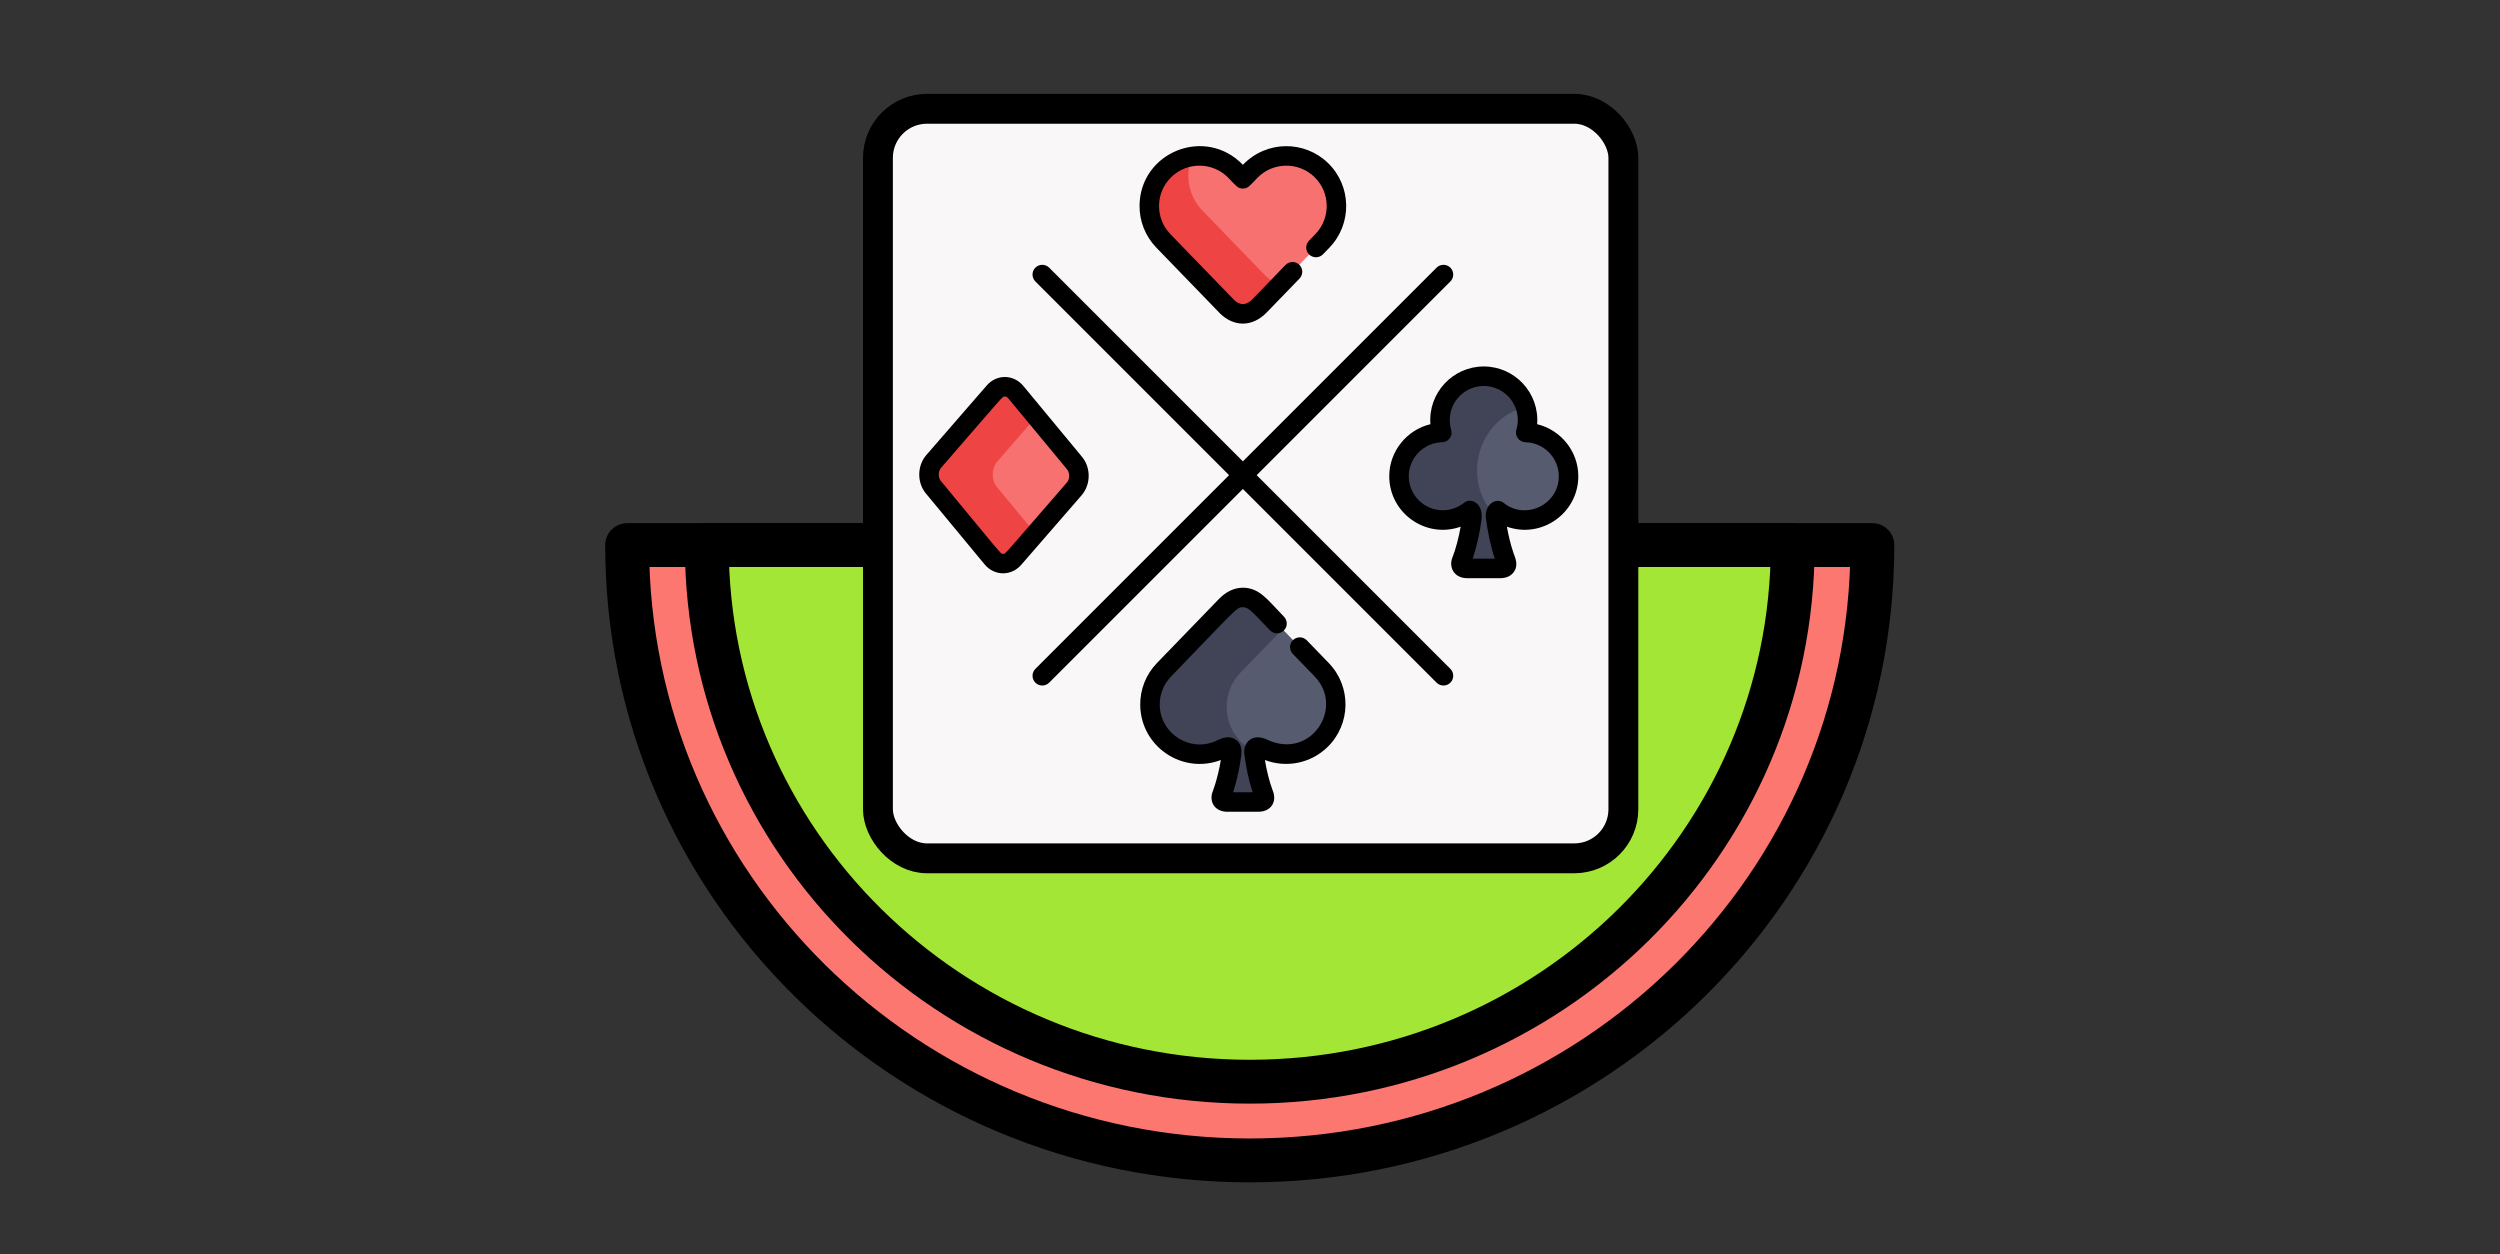
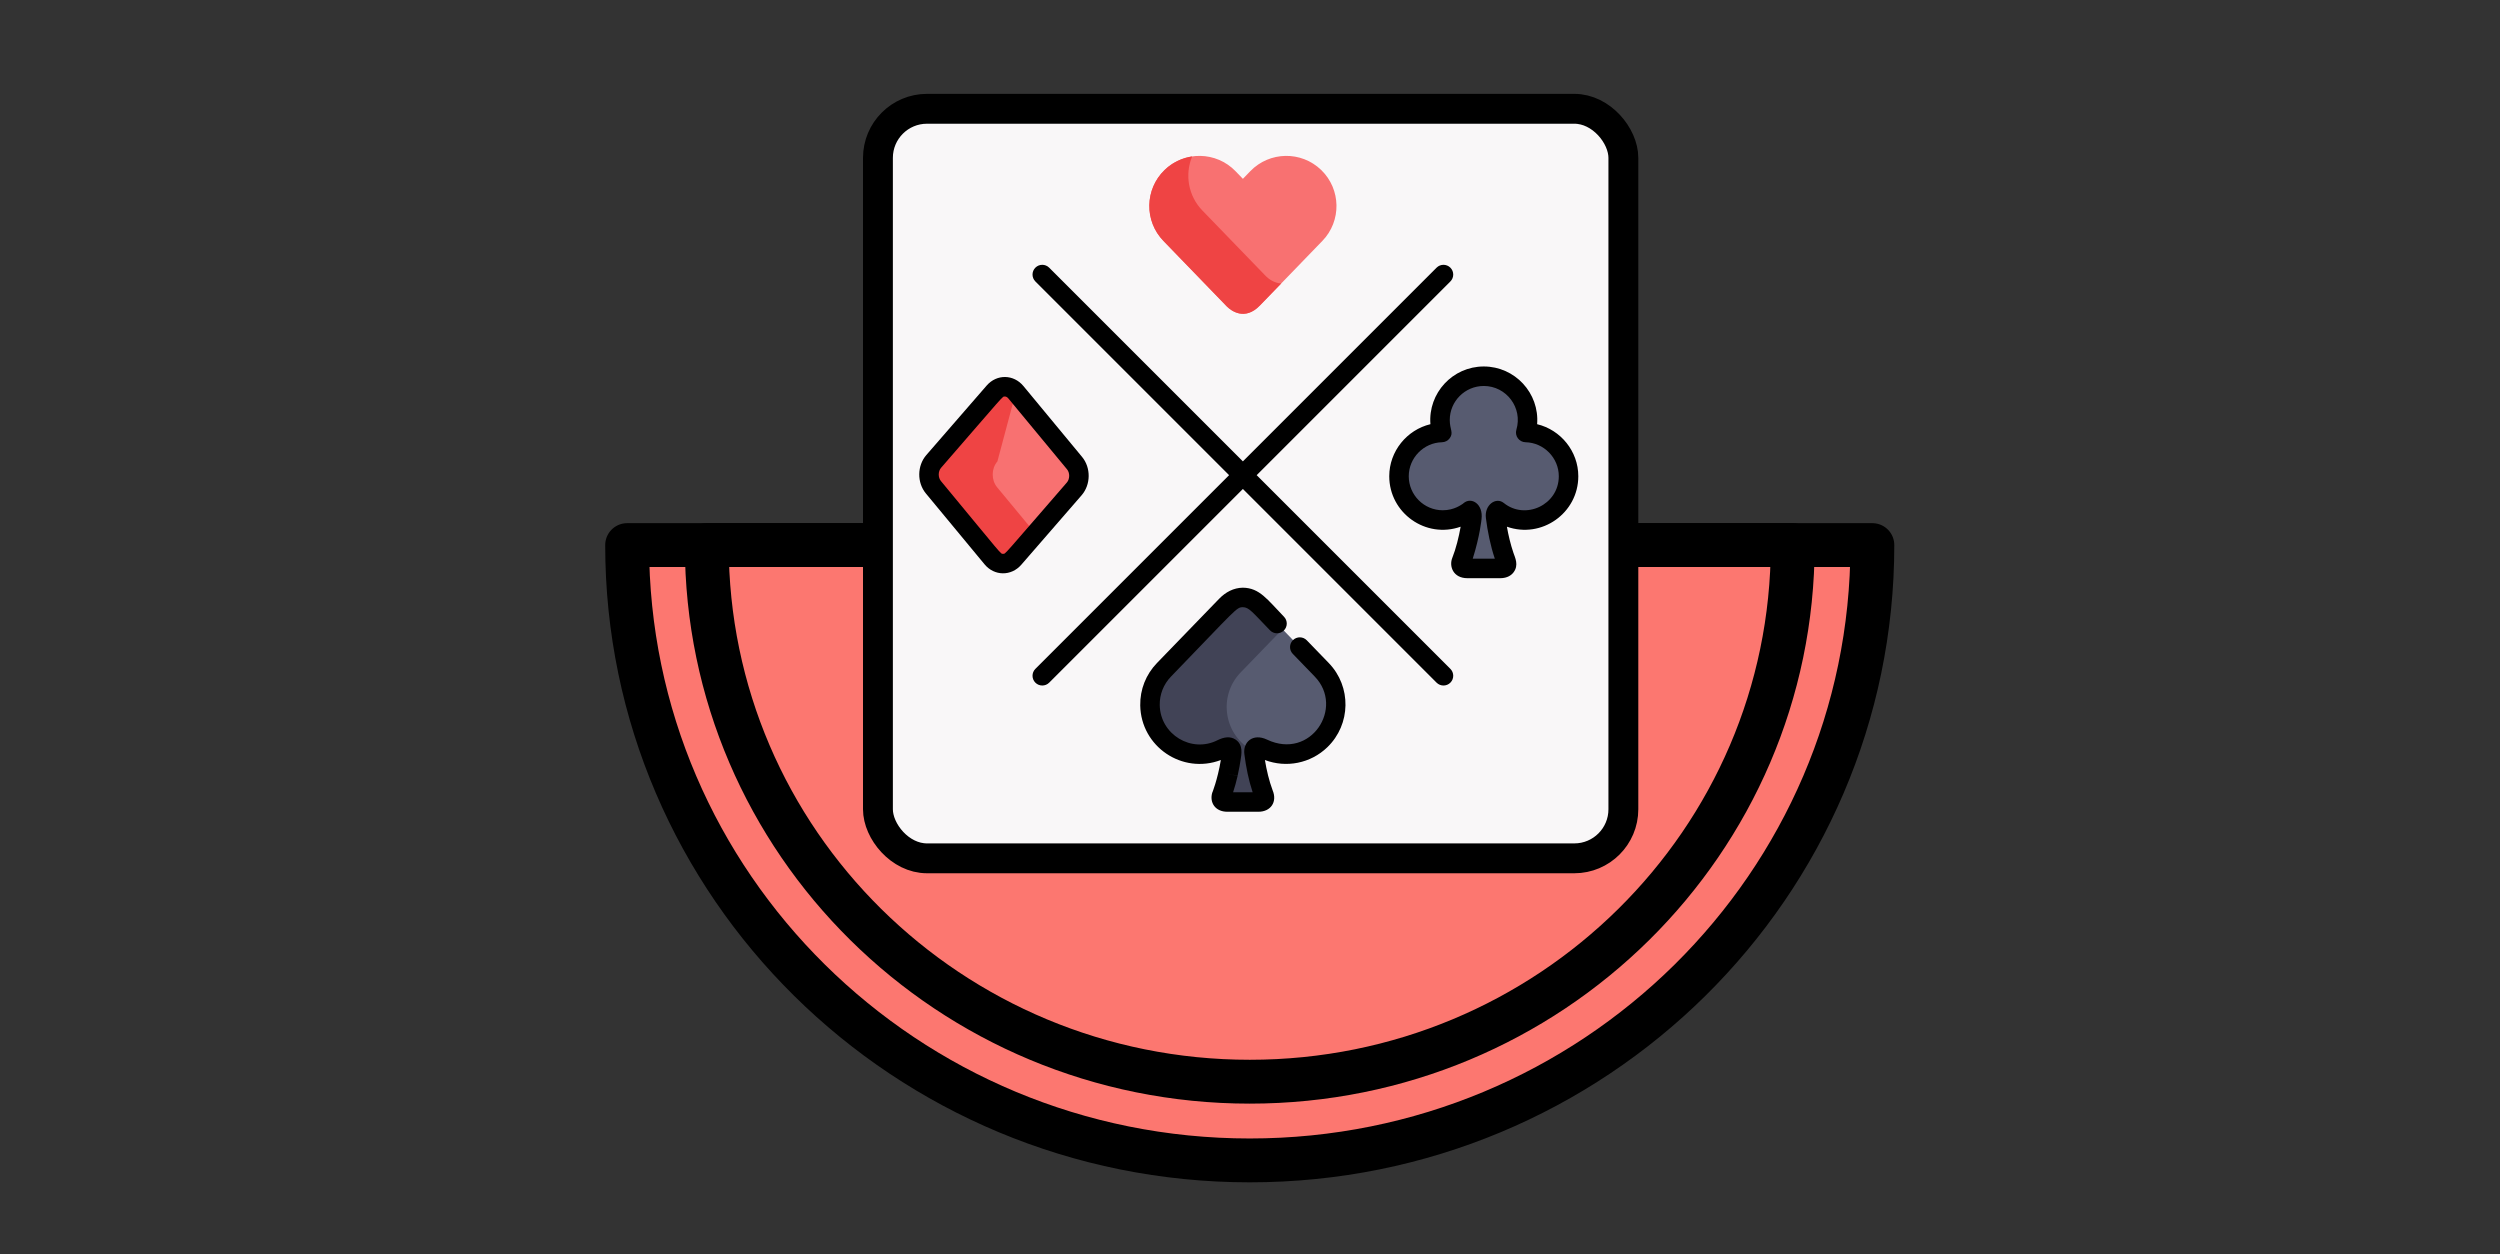
<svg xmlns="http://www.w3.org/2000/svg" width="1172" height="588" viewBox="0 0 1172 588" fill="none">
  <rect x="0" y="0" width="1172" height="588" fill="#333333" stroke="none" />
  <path d="M877.767 255.542C877.767 414.855 747.096 544 585.891 544C424.686 544 294.016 414.855 294.016 255.542H877.767Z" fill="#FC7770" />
-   <path d="M840.424 255.542C840.424 394.478 726.463 507.103 585.88 507.103C445.297 507.103 331.336 394.478 331.336 255.542H840.424Z" fill="#A3E635" />
  <path d="M877.763 255.538C877.763 414.854 747.086 543.999 585.882 543.999C424.677 543.999 294 414.854 294 255.538H484.062V265.492C484.062 276.667 493.232 285.724 504.546 285.724H671.749C683.057 285.724 692.221 276.667 692.221 265.492V255.538H877.763Z" stroke="black" stroke-width="20.562" stroke-linecap="round" stroke-linejoin="round" />
  <path d="M840.43 255.538C840.43 394.477 726.466 507.105 585.883 507.105C445.3 507.105 331.336 394.474 331.336 255.538H484.064V265.492C484.064 276.667 493.233 285.724 504.547 285.724H671.751C683.059 285.724 692.222 276.667 692.222 265.492V255.538H840.43Z" stroke="black" stroke-width="20.562" stroke-linecap="round" stroke-linejoin="round" />
  <rect x="411.578" y="51" width="349.459" height="351.384" rx="23" fill="#F9F7F8" stroke="black" stroke-width="14" />
  <path d="M619.382 79.692C610.054 70.669 595.173 70.911 586.143 80.242L582.67 83.832L579.198 80.242C570.167 70.911 555.287 70.669 545.959 79.692C536.631 88.718 536.379 103.601 545.41 112.933C552.113 119.862 568.54 136.841 575.271 143.799C577.151 145.599 583.521 150.563 590.627 143.223C619.138 113.754 614.038 119.024 619.933 112.934C628.959 103.602 628.709 88.718 619.382 79.692Z" fill="#F87171" />
  <path d="M593.555 129.577C586.824 122.619 570.396 105.64 563.695 98.712C556.969 91.761 555.396 81.732 558.883 73.336C554.178 74.024 549.636 76.134 545.959 79.692C536.631 88.718 536.379 103.602 545.41 112.934C552.113 119.862 568.54 136.842 575.271 143.799C577.151 145.6 583.521 150.564 590.627 143.224L600.633 132.881C597.251 132.728 594.646 130.622 593.555 129.577Z" fill="#EF4444" />
  <path d="M619.641 313.999C588.019 281.298 589.845 283.044 588.13 281.87C583.39 278.742 578.679 279.891 574.759 283.937C546.464 313.181 551.522 307.952 545.675 313.999C536.71 323.263 536.959 338.035 546.218 346.994C553.502 354.036 564.178 355.38 572.77 351.121V351.127C574.465 350.131 577.785 349.093 577.417 353.014C576.713 358.96 575.198 366.181 572.98 372.119C572.98 372.119 572.98 372.121 572.979 372.121C572.876 372.391 572.779 372.645 572.684 372.888C572.356 374.014 572.238 375.977 575.393 375.977H589.923C593.08 375.977 592.96 374.014 592.632 372.888C592.537 372.646 592.439 372.392 592.337 372.121C592.336 372.121 592.336 372.119 592.336 372.119C590.093 366.117 588.724 359.448 587.899 353.014C587.602 349.856 589.647 349.63 592.426 351.06C592.502 351.101 592.546 351.127 592.546 351.127V351.121C596.009 352.836 599.246 353.254 599.246 353.254C621.537 356.689 635.031 329.907 619.641 313.999Z" fill="#575B70" />
  <path d="M592.337 372.122C592.336 372.122 592.336 372.12 592.336 372.12C589.175 363.661 587.835 353.511 587.877 352.267C573.845 345.178 570.717 326.503 581.634 315.22C587.449 309.207 583.531 313.258 601.227 294.967C589.706 283.059 589.808 283.02 588.13 281.872C583.39 278.744 578.679 279.893 574.759 283.939C546.464 313.183 551.522 307.954 545.675 314.001C536.71 323.265 536.959 338.037 546.218 346.996C553.502 354.038 564.178 355.382 572.77 351.123V351.129C574.465 350.133 577.785 349.095 577.417 353.016C576.713 358.962 575.198 366.183 572.98 372.121C572.98 372.121 572.98 372.123 572.979 372.123C572.876 372.393 572.779 372.647 572.684 372.89C572.356 374.016 572.238 375.979 575.393 375.979H589.923C593.08 375.979 592.96 374.016 592.632 372.89C592.537 372.646 592.439 372.392 592.337 372.122Z" fill="#414356" />
  <path d="M503.744 217.102L476.237 183.869C473.448 180.499 468.86 180.445 465.992 183.749L437.709 216.323C434.841 219.627 434.777 225.038 437.567 228.408L465.076 261.639C467.865 265.008 472.453 265.064 475.321 261.761L503.602 229.186C506.47 225.883 506.534 220.471 503.744 217.102Z" fill="#F87171" />
-   <path d="M467.431 228.409C464.642 225.039 464.705 219.628 467.574 216.324L485.761 195.377L476.237 183.871C473.448 180.501 468.86 180.446 465.992 183.751L437.709 216.324C434.841 219.629 434.777 225.04 437.567 228.409L465.076 261.641C467.865 265.01 472.453 265.066 475.321 261.763L485.417 250.135L467.431 228.409Z" fill="#EF4444" />
+   <path d="M467.431 228.409C464.642 225.039 464.705 219.628 467.574 216.324L476.237 183.871C473.448 180.501 468.86 180.446 465.992 183.751L437.709 216.324C434.841 219.629 434.777 225.04 437.567 228.409L465.076 261.641C467.865 265.01 472.453 265.066 475.321 261.763L485.417 250.135L467.431 228.409Z" fill="#EF4444" />
  <path d="M715.252 202.752C719.179 189.575 709.279 176.372 695.586 176.372C681.891 176.372 672 189.57 675.92 202.752C664.794 202.988 655.844 212.076 655.844 223.259C655.844 239.835 674.474 249.448 687.962 240.184L689.773 240.166C690.936 242.251 687.769 256.029 685.38 262.417C685.38 262.433 685.073 263.213 685.067 263.229C684.722 264.416 684.597 266.487 687.925 266.487H703.248C706.575 266.487 706.45 264.417 706.107 263.229C706.003 262.974 705.899 262.709 705.794 262.422C705.794 262.42 705.792 262.417 705.792 262.417H705.794C703.412 256.157 701.945 248.891 701.111 242.27C701.012 241.202 701.169 240.497 701.474 240.044L702.987 240.028C716.497 249.554 735.328 239.924 735.328 223.259C735.329 212.076 726.381 202.988 715.252 202.752ZM688.951 239.458C689.009 239.413 689.063 239.363 689.117 239.32C689.264 239.51 689.393 239.678 689.495 239.81C689.339 239.649 689.155 239.534 688.951 239.458ZM701.713 239.771L702.086 239.346C702.132 239.382 702.175 239.422 702.22 239.458C702.031 239.528 701.862 239.632 701.713 239.771Z" fill="#575B70" />
-   <path d="M705.795 262.421C705.795 262.42 705.793 262.417 705.793 262.417H705.795C702.756 254.431 701.188 243.878 701.1 241.937C684.833 225.114 692.479 196.852 715.137 190.651C712.496 182.369 704.743 176.371 695.586 176.371C681.891 176.371 672 189.569 675.92 202.751C664.794 202.987 655.844 212.075 655.844 223.258C655.844 239.834 674.474 249.447 687.962 240.184L689.773 240.165C690.87 242.131 687.977 255.474 685.38 262.416C685.38 262.432 685.073 263.213 685.067 263.228C684.722 264.416 684.597 266.486 687.925 266.486H703.248C706.575 266.486 706.45 264.416 706.107 263.228C706.004 262.974 705.901 262.709 705.795 262.421ZM688.951 239.458C689.009 239.413 689.063 239.363 689.117 239.319C689.264 239.51 689.393 239.678 689.495 239.81C689.339 239.649 689.155 239.534 688.951 239.458Z" fill="#414356" />
-   <path d="M572.1 147.102C578.325 153.061 586.893 153.645 593.905 146.404L609.218 130.575C610.974 128.761 610.925 125.867 609.111 124.111C607.297 122.355 604.403 122.404 602.647 124.218L587.335 140.046C586.106 141.316 582.85 144.68 578.482 140.554L548.687 109.756C541.409 102.236 541.607 90.258 549.129 82.979C556.634 75.722 568.645 75.92 575.905 83.422C579.493 87.131 580.269 88.404 582.663 88.404C585.052 88.404 585.821 87.143 589.422 83.423C596.681 75.919 608.694 75.721 616.197 82.978C623.701 90.24 623.9 102.252 616.642 109.755L613.639 112.857C611.884 114.67 611.93 117.564 613.744 119.32C615.559 121.077 618.453 121.029 620.208 119.216L623.212 116.113C633.975 104.986 633.68 87.175 622.553 76.407C611.726 65.936 593.999 65.565 582.664 77.259C564.991 58.971 534.637 71.317 534.223 96.124C534.098 103.625 536.901 110.724 542.118 116.114C542.218 116.221 571.994 147 572.1 147.102Z" fill="black" />
  <path d="M589.126 222.756L679.935 131.946C681.72 130.161 681.72 127.267 679.935 125.482C678.15 123.697 675.257 123.697 673.47 125.482L582.661 216.291L491.851 125.482C490.066 123.697 487.172 123.697 485.386 125.482C483.601 127.267 483.601 130.161 485.386 131.946L576.196 222.756L485.386 313.567C483.601 315.353 483.601 318.247 485.386 320.032C486.279 320.925 487.449 321.371 488.618 321.371C489.788 321.371 490.958 320.925 491.851 320.032L582.662 229.221L673.472 320.032C674.365 320.925 675.535 321.371 676.705 321.371C677.874 321.371 679.044 320.925 679.937 320.032C681.722 318.247 681.722 315.353 679.937 313.567L589.126 222.756Z" fill="black" />
  <path d="M612.629 300.178C610.875 298.362 607.98 298.315 606.166 300.071C604.351 301.826 604.303 304.72 606.059 306.534L616.358 317.181C630.398 331.694 614.503 356.466 593.987 346.732C587.272 343.55 582.582 347.971 583.367 353.6C584.134 359.646 585.354 365.724 587.242 371.41H578.077C578.904 368.92 579.597 366.343 580.186 363.764L575.73 362.744L580.201 363.698C580.85 360.865 581.455 357.258 581.528 356.649L581.524 356.686C582.041 353.499 582.899 349.274 579.331 346.775C576.756 344.971 573.661 345.576 570.844 346.975C558.604 353.216 543.914 344.366 543.684 330.539C543.601 325.527 545.475 320.783 548.961 317.181C579.953 285.147 579.558 284.719 582.654 284.65C585.559 284.69 587.052 286.891 595.38 295.499C597.135 297.313 600.029 297.361 601.844 295.605C603.659 293.85 603.706 290.957 601.95 289.142C594.115 281.044 590.526 275.615 582.658 275.508C578.278 275.573 574.548 277.59 571.475 280.762L542.39 310.824C537.206 316.181 534.419 323.237 534.543 330.691C534.862 349.98 554.225 363.158 572.327 356.298C570.818 365.532 568.117 372.223 568.295 371.614C566.946 376.244 569.697 380.552 575.393 380.552H589.923C595.796 380.552 598.872 375.87 596.602 370.48C594.928 365.98 593.785 361.092 592.989 356.298C602.99 360.088 614.389 357.908 622.277 350.283C633.334 339.584 633.625 321.883 622.927 310.827L612.629 300.178Z" fill="black" />
  <path d="M507.268 214.19L479.761 180.958C475.228 175.48 467.318 175.255 462.543 180.755L434.261 213.328C429.924 218.324 429.83 226.229 434.048 231.325L461.557 264.556C466.139 270.093 474.059 270.19 478.774 264.761L507.055 232.186C511.395 227.19 511.487 219.286 507.268 214.19ZM500.153 226.192C469.772 261.185 471.484 259.653 470.226 259.634C468.964 259.618 470.606 261.149 441.091 225.495C439.716 223.834 439.751 220.95 441.164 219.321C471.51 184.372 469.826 185.879 471.074 185.879C471.735 185.879 472.297 186.277 472.718 186.786C472.718 186.787 500.225 220.018 500.226 220.019C501.601 221.68 501.567 224.564 500.153 226.192Z" fill="black" />
  <path d="M720.608 198.86C721.752 184.255 710.167 171.803 695.595 171.803C681.012 171.803 669.438 184.268 670.582 198.86C659.558 201.505 651.281 211.521 651.281 223.26C651.281 240.502 668.413 252.708 684.752 246.917C683.94 251.59 682.532 257.308 680.834 261.526C679.23 265.527 681.28 271.06 687.935 271.06H703.257C706.753 271.06 708.614 269.561 709.561 268.303C712.099 264.927 710.268 261.453 709.478 259.115L709.477 259.115C708.174 255.279 707.073 250.679 706.441 246.917C722.753 252.701 739.91 240.524 739.91 223.261C739.909 211.522 731.631 201.505 720.608 198.86ZM704.961 235.787C701.31 232.847 695.817 236.697 696.586 242.843C697.346 249.022 698.752 255.949 700.773 261.918H690.417C693.834 251.094 694.537 243.382 694.537 243.382C695.443 236.324 689.808 232.736 686.082 235.908C685.977 235.993 685.877 236.081 685.781 236.174C685.136 236.527 681.825 239.209 676.372 239.209C667.577 239.209 660.424 232.054 660.424 223.261C660.424 214.656 667.423 207.506 676.026 207.324C677.452 207.295 678.782 206.6 679.622 205.449C681.57 202.778 679.647 201.416 679.647 196.895C679.647 188.1 686.801 180.946 695.594 180.946C706.205 180.946 713.935 191.2 710.878 201.449C710.017 204.339 712.148 207.261 715.162 207.324C723.765 207.507 730.765 214.656 730.765 223.261C730.766 236.772 715.001 243.93 704.961 235.787Z" fill="black" />
</svg>